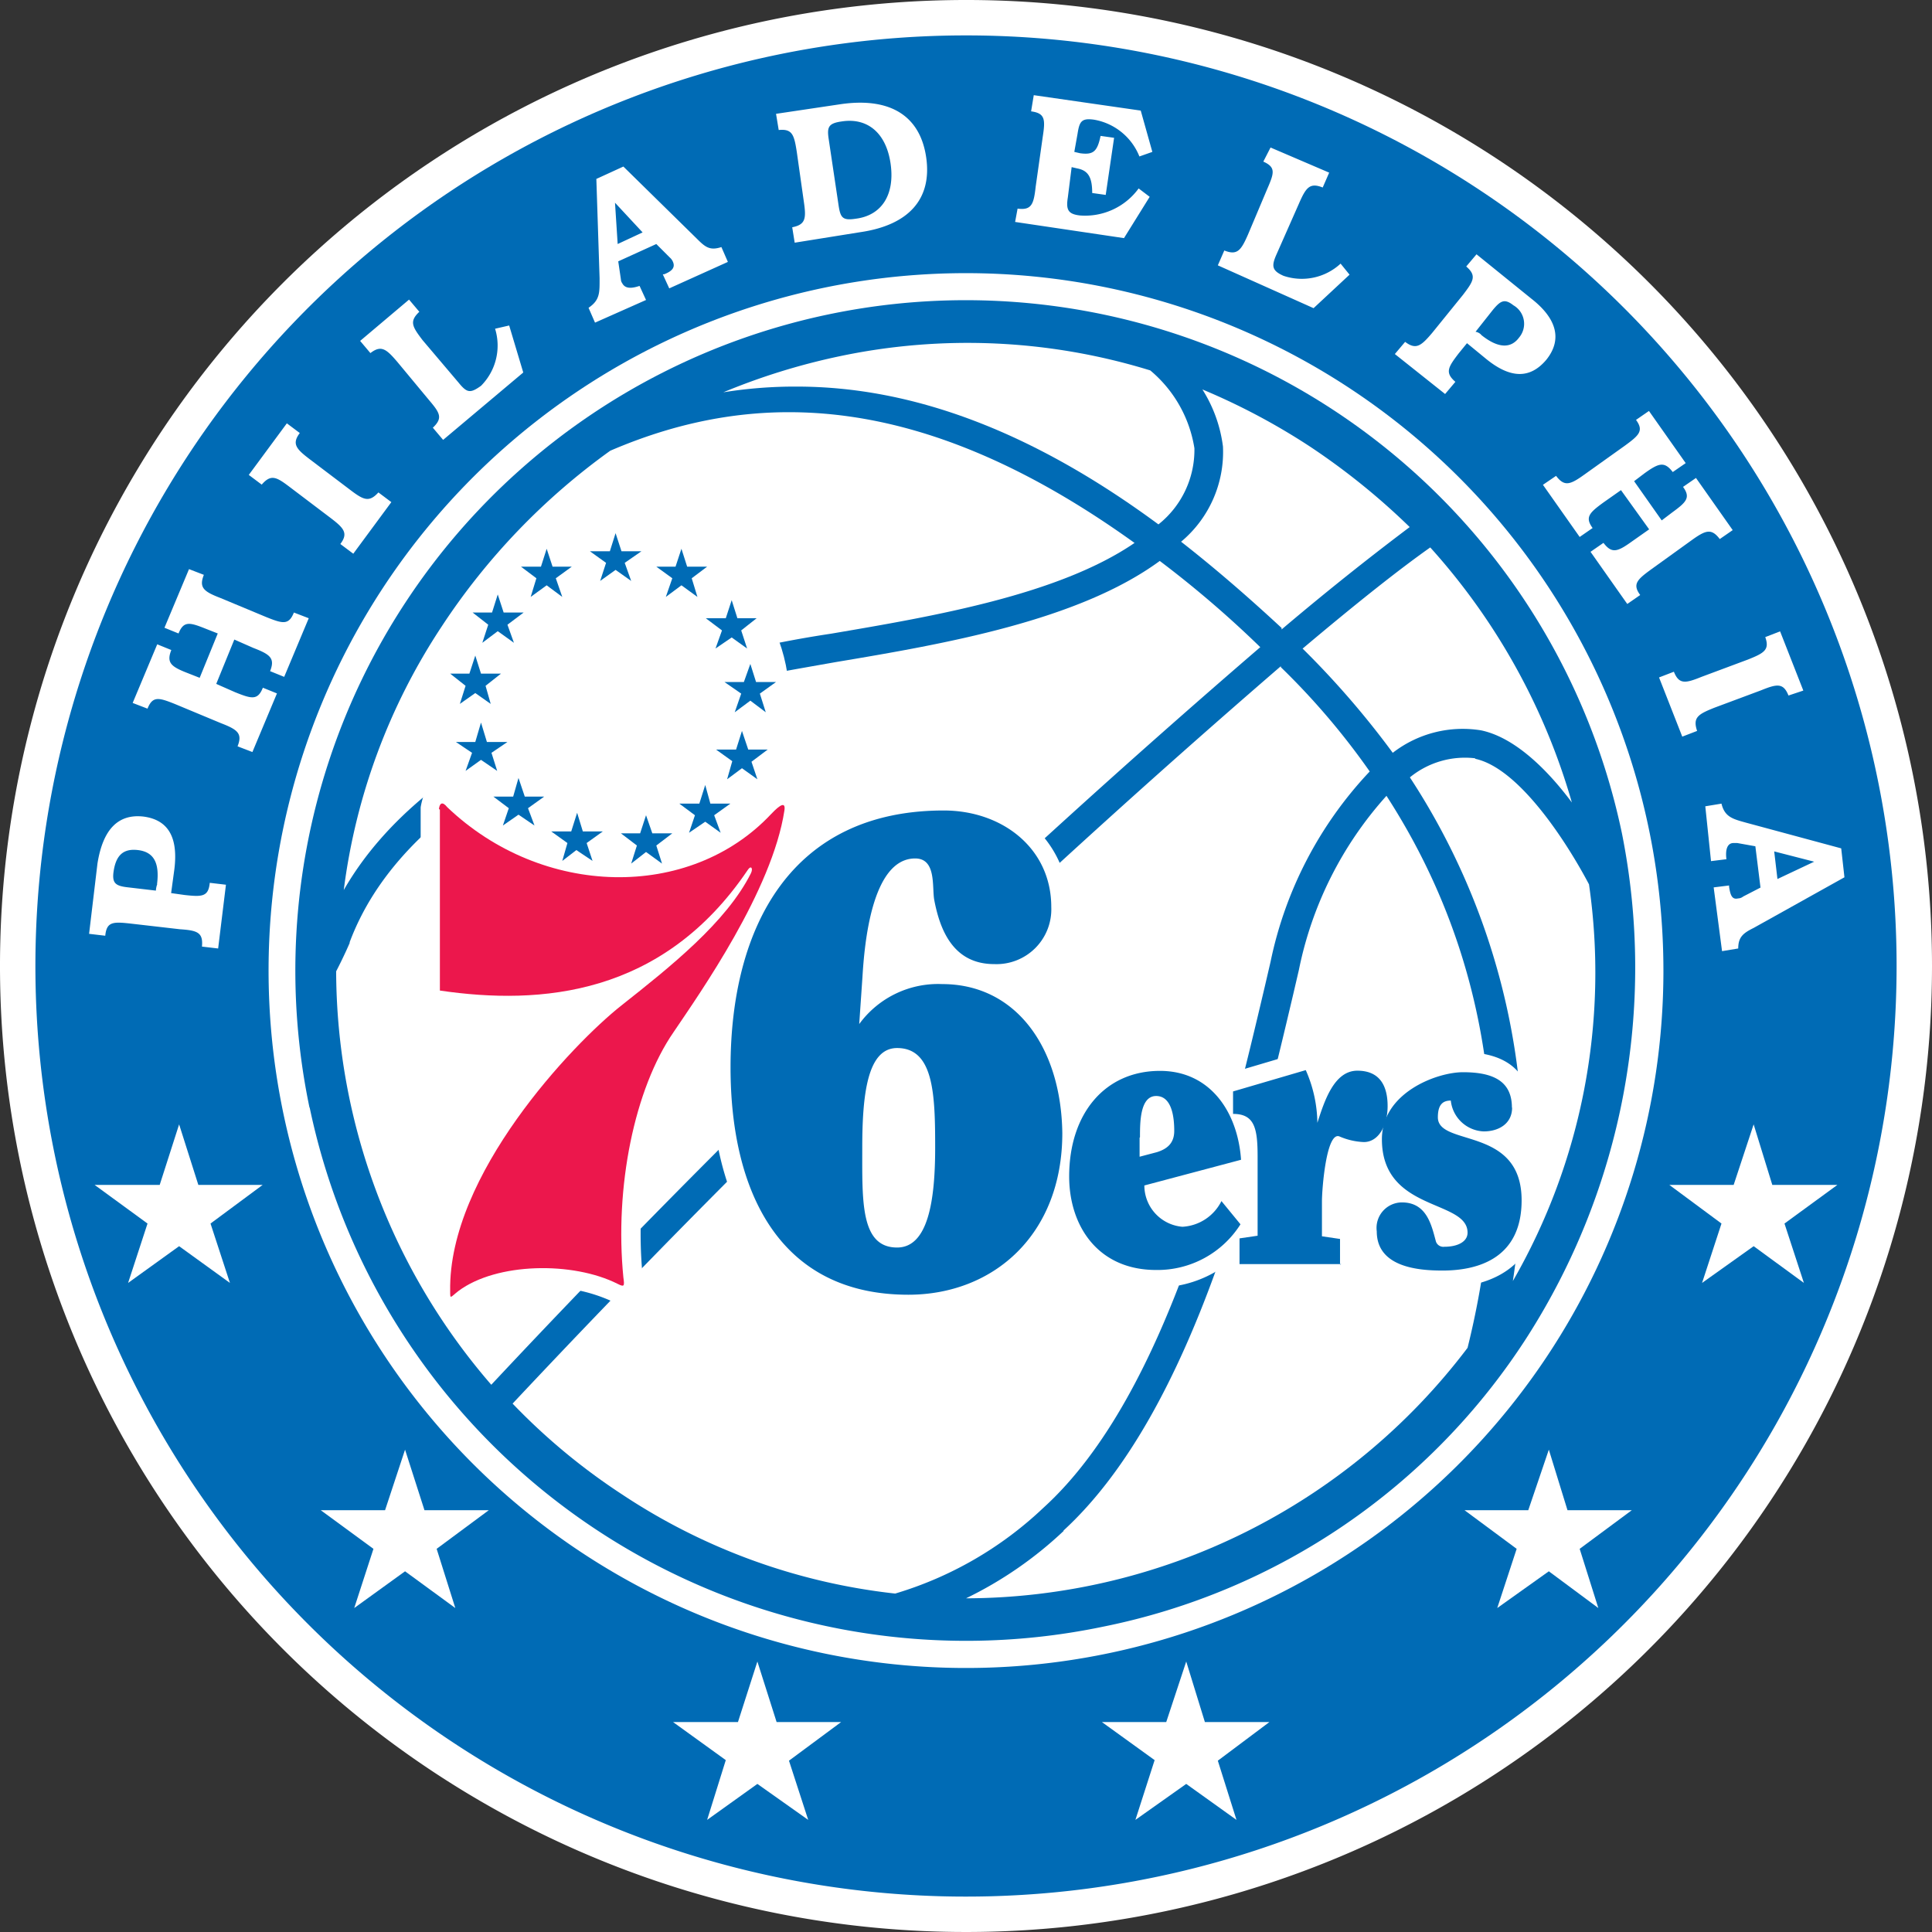
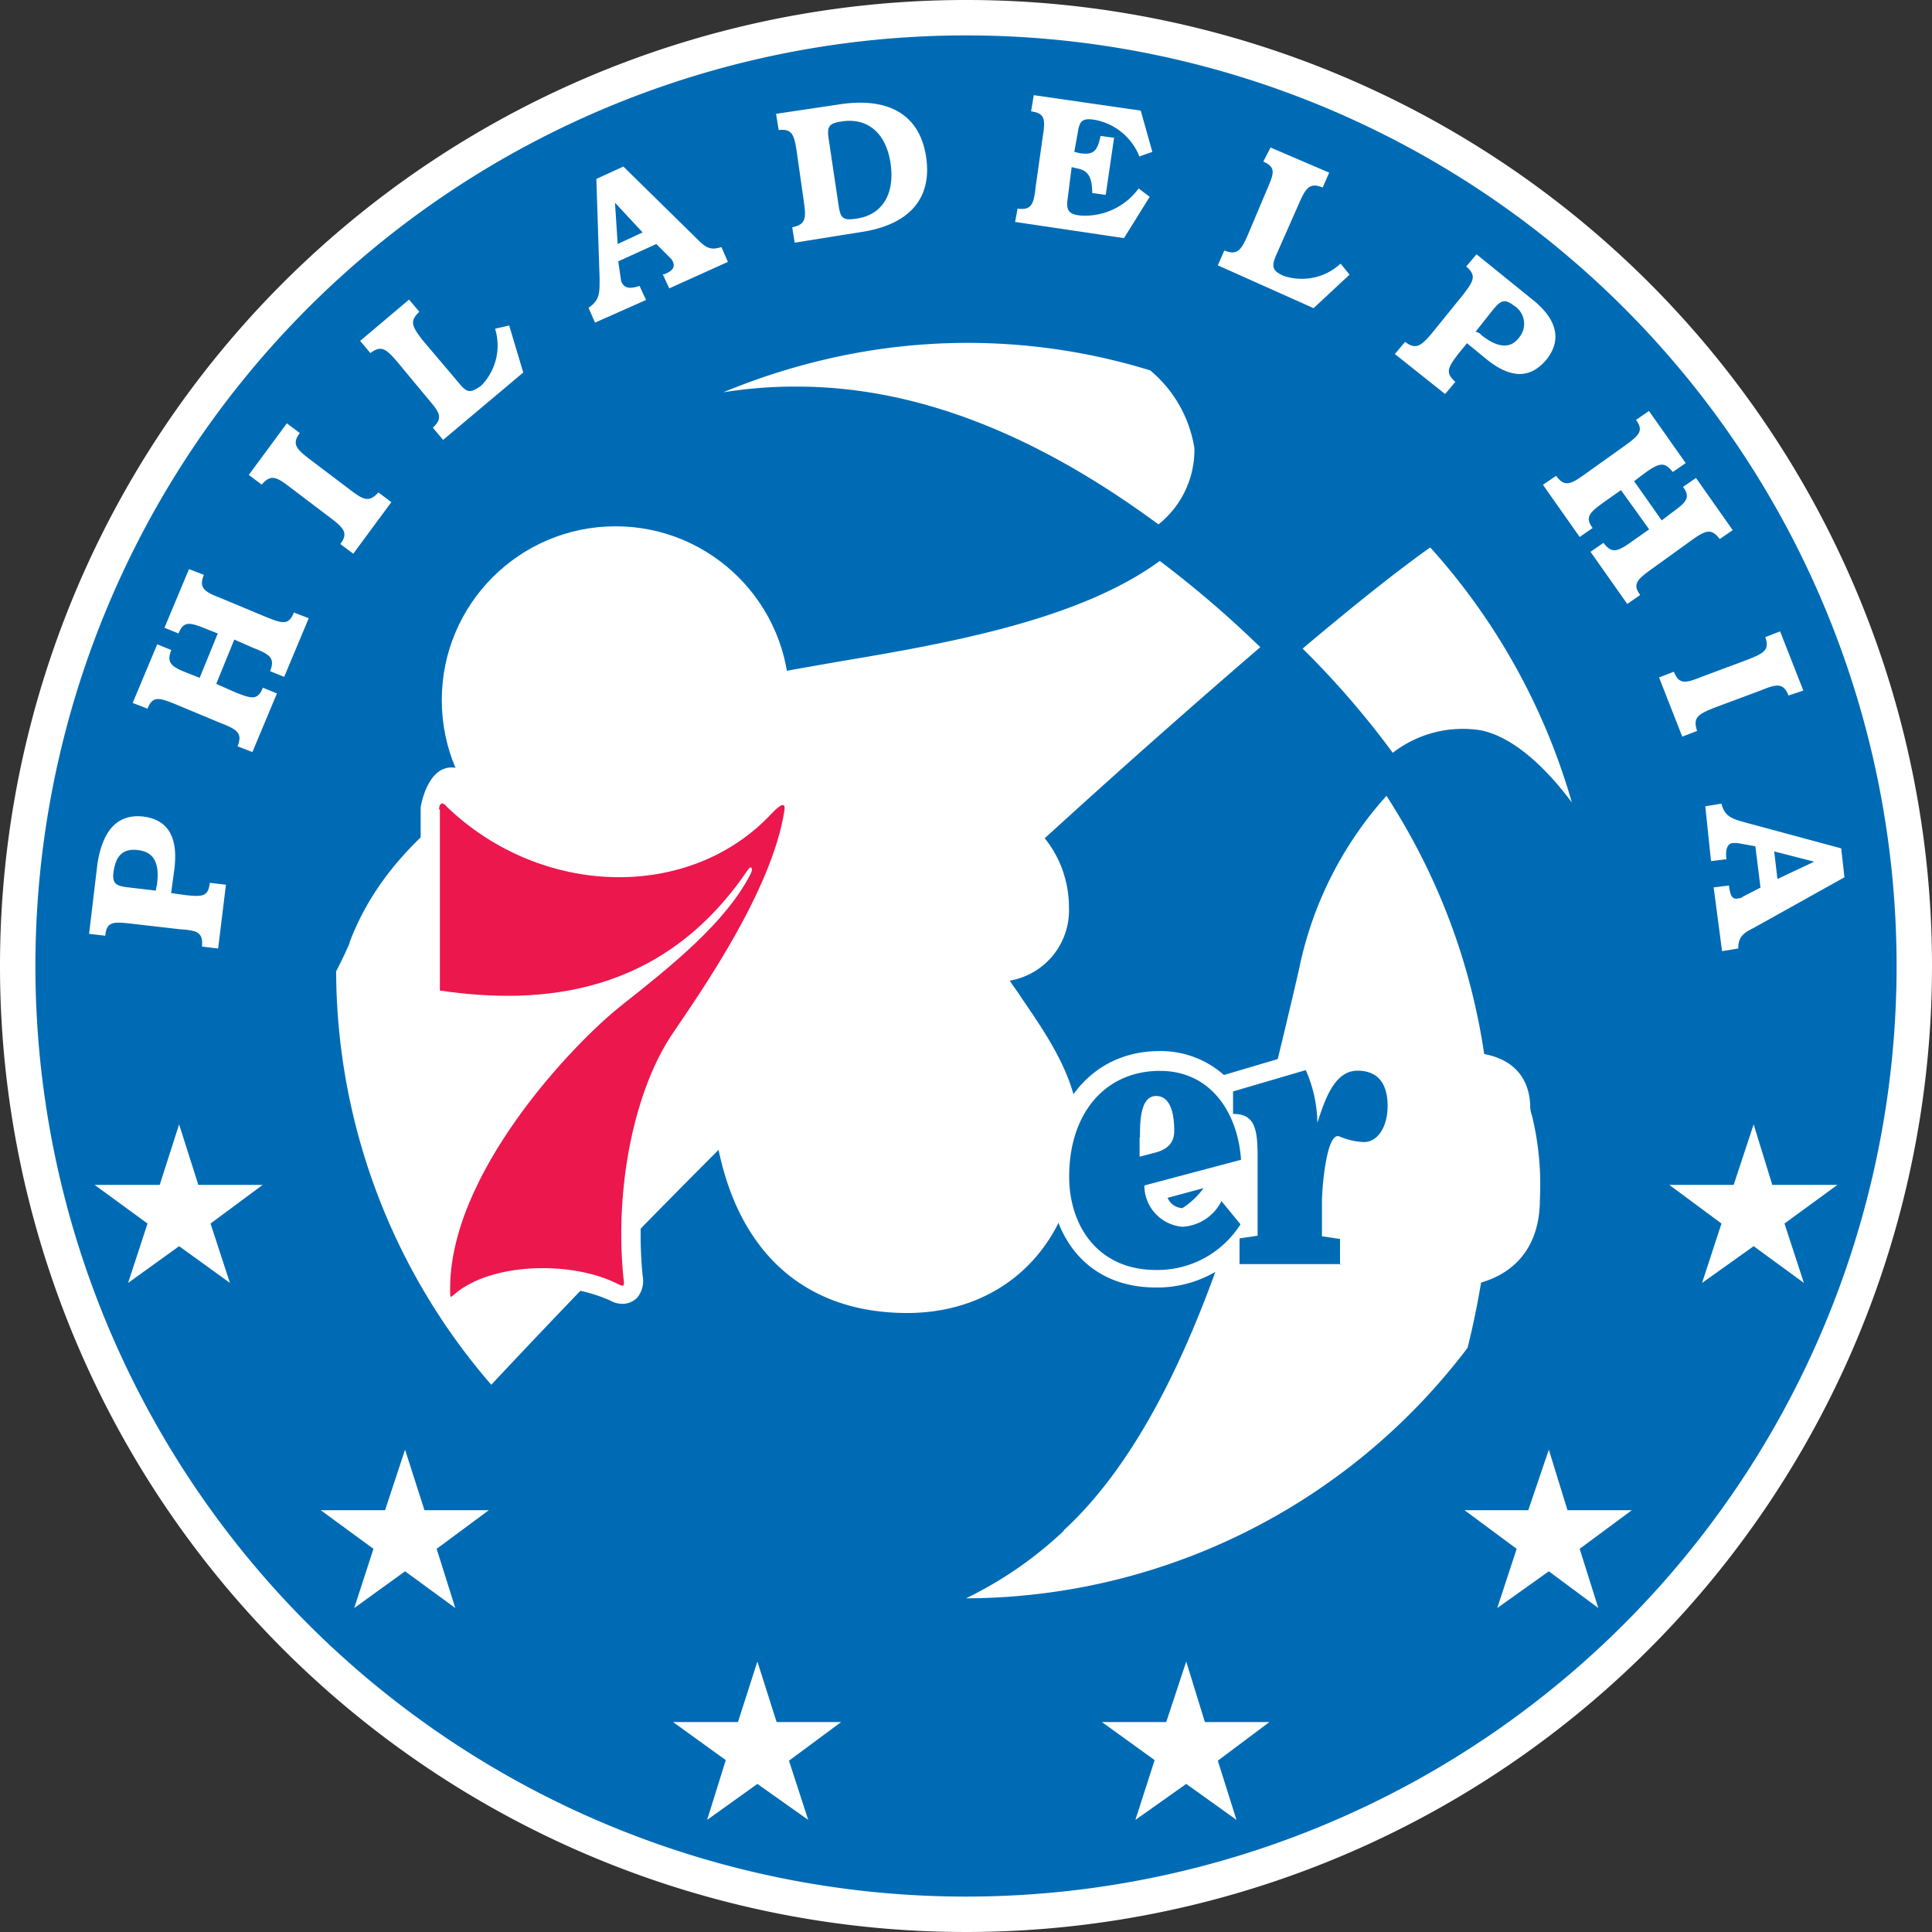
<svg xmlns="http://www.w3.org/2000/svg" viewBox="0 0 101.5 101.5">
  <rect x="0" y="0" width="101.5" height="101.5" fill="#333333" stroke="none" />
  <path d="M562.75 512A50.75 50.75 0 1 1 512 461.25 50.73 50.73 0 0 1 562.75 512" transform="translate(-461.25 -461.25)" style="fill:#fff" />
  <path d="M560.89 512A48.89 48.89 0 1 1 512 463.11 48.89 48.89 0 0 1 560.89 512" transform="translate(-461.25 -461.25)" style="fill:#006bb5" />
  <path style="fill:#fff" d="m9.41 59.07 1.01 3.18h3.38l-2.74 2.03 1.02 3.12-2.67-1.93-2.68 1.93 1.02-3.12-2.78-2.03h3.42l1.02-3.18zM92.13 59.07l.98 3.18h3.42l-2.78 2.03 1.02 3.12-2.64-1.93-2.71 1.93 1.02-3.12-2.74-2.03h3.38l1.05-3.18zM21.28 76.16l1.02 3.18h3.38l-2.74 2.03.98 3.11-2.64-1.93-2.67 1.93 1.01-3.11-2.77-2.03h3.38l1.05-3.18zM81.37 76.16l.98 3.18h3.38l-2.74 2.03.98 3.11-2.6-1.93-2.71 1.93 1.02-3.11-2.74-2.03h3.35l1.08-3.18zM39.79 87.29l1.01 3.18h3.39l-2.74 2.03 1.01 3.11-2.67-1.89-2.64 1.89.98-3.14-2.77-2h3.41l1.02-3.18zM62.32 87.29l.98 3.18h3.39l-2.71 2.03.98 3.11-2.64-1.89-2.67 1.89 1.01-3.14-2.77-2h3.38l1.05-3.18z" />
-   <path d="M548.64 512.24A36.64 36.64 0 1 1 512 475.6a36.65 36.65 0 0 1 36.64 36.64" transform="translate(-461.25 -461.25)" style="fill:#fff" />
-   <path d="M477.52 519.44a35.23 35.23 0 0 0 41.68 27.27 34.57 34.57 0 0 0 22.26-15.19 36 36 0 0 0 5-26.49 35.22 35.22 0 0 0-41.65-27.27 35.22 35.22 0 0 0-27.3 41.68" transform="translate(-461.25 -461.25)" style="fill:#006bb5" />
  <path d="M524 484.8a5 5 0 0 1-1.89 4c-6.6-4.87-12.89-7.24-19-7.24a23.75 23.75 0 0 0-3.86.3 34.35 34.35 0 0 1 6.09-1.89 32.56 32.56 0 0 1 16.34.74 6.68 6.68 0 0 1 2.32 4.09M517.11 541.67c6.94-6.36 10.15-20 12.08-28.18l.3-1.29a19.39 19.39 0 0 1 4.6-9.14c7 10.83 6 22 4.26 29A33.16 33.16 0 0 1 512 545.22a20.43 20.43 0 0 0 5.14-3.55M529.69 495.32c2.81-2.37 5.07-4.16 6.7-5.31a34 34 0 0 1 7.44 13.4c-1.29-1.73-3-3.42-4.77-3.79a6 6 0 0 0-4.64 1.18 46 46 0 0 0-4.74-5.48M479.62 510.75c3.21-8.59 15-12.15 19.39-13.43l.17-.07c1.45-.44 3.52-.78 6-1.22 5.68-.95 12.72-2.17 17-5.31a55.71 55.71 0 0 1 5.28 4.53 521.16 521.16 0 0 0-40.4 38.75 33.3 33.3 0 0 1-8.15-21.72c.44-.85.71-1.49.71-1.49" transform="translate(-461.25 -461.25)" style="fill:#fff" />
-   <path d="M528.58 494.24c-1.79-1.66-3.55-3.18-5.28-4.53a6.14 6.14 0 0 0 2.2-5 7.33 7.33 0 0 0-1.08-3 34.73 34.73 0 0 1 5.65 3 36.26 36.26 0 0 1 5.24 4.23c-1.66 1.25-3.92 3-6.73 5.38M520.86 489.77c-4 2.74-10.59 3.86-15.94 4.77a59.62 59.62 0 0 0-6.12 1.25l-.17.07c-4.23 1.29-14.92 4.47-19.32 12.15a32.49 32.49 0 0 1 5.14-13.84 34.94 34.94 0 0 1 8.86-9.24c7.71-3.32 16.48-3.11 27.54 4.84M538.73 501.11c2.3.47 4.8 4.33 6 6.6a32.46 32.46 0 0 1-4 20.84c.17-1.12.3-2.3.41-3.52a36.35 36.35 0 0 0-5.82-22.94 4.57 4.57 0 0 1 3.45-1M528.54 496.3a38 38 0 0 1 4.67 5.48 20.62 20.62 0 0 0-5.21 10l-.3 1.29c-1.89 8-5 21.38-11.64 27.4a19.33 19.33 0 0 1-7.78 4.5 32.32 32.32 0 0 1-14.35-5.21 32.92 32.92 0 0 1-5.75-4.77 531.44 531.44 0 0 1 40.36-38.74" transform="translate(-461.25 -461.25)" style="fill:#fff" />
  <path d="m521.1 522 .91-.24c.54-.17.91-.34.91-1.12s-.17-1.83-.95-1.83-.85 1.39-.85 2.17v1zM510.38 521.54c0-2.81-.1-5.24-2-5.24-1.56 0-1.83 2.44-1.83 5.24s-.1 5.24 1.83 5.24c1.62 0 2-2.44 2-5.24" transform="translate(-461.25 -461.25)" style="fill:#fff" />
  <path d="m521.1 522 .91-.24c.54-.17.91-.34.91-1.12s-.17-1.83-.95-1.83-.85 1.39-.85 2.17v1zM506.32 515.08a5.24 5.24 0 0 1 4.4-2.1c3.86 0 6.26 3.35 6.26 7.82 0 5.31-3.62 8.49-8.09 8.49-6.87 0-9.34-5.55-9.34-11.94 0-7.41 3.21-13.5 11.2-13.5 3.11 0 5.65 2 5.65 5.07a2.9 2.9 0 0 1-3 3c-2.17 0-2.84-1.79-3.15-3.38-.14-.68.14-2.17-1-2.17-2.33 0-2.71 4.53-2.77 6.23z" transform="translate(-461.25 -461.25)" style="fill:#fff" />
  <path d="M510.38 521.54c0-2.81-.1-5.24-2-5.24-1.56 0-1.83 2.44-1.83 5.24s-.1 5.24 1.83 5.24c1.62 0 2-2.44 2-5.24M468.79 504.15c1.29.17 1.83 1.08 1.62 2.77l-.17 1.25.71.1c.91.1 1.25.1 1.32-.64l.85.1-.41 3.35-.85-.1c.07-.74-.24-.85-1.15-.91l-2.61-.3c-.91-.1-1.25-.1-1.32.64l-.85-.1.44-3.69c.29-1.83 1.11-2.62 2.42-2.47zm.71 3.55c.14-1.12-.17-1.69-1-1.79s-1.18.34-1.29 1.18c-.07.58.14.71.78.78l1.45.17a1.15 1.15 0 0 1 .07-.34zM473.73 500.46c.27-.68 0-.88-.88-1.22l-2.4-1c-.85-.34-1.18-.44-1.45.24l-.78-.3 1.29-3.08.74.3c-.27.68 0 .88.88 1.22l.61.24.95-2.33-.61-.24c-.85-.34-1.18-.44-1.45.24l-.74-.3 1.29-3.08.78.3c-.27.68 0 .88.88 1.22l2.4 1c.85.34 1.18.44 1.45-.24l.78.3-1.29 3.08-.74-.3c.27-.68 0-.88-.88-1.22l-1-.44-.95 2.33 1 .44c.85.34 1.18.44 1.45-.24l.74.3-1.29 3.08zM477 484c-.44.58-.17.85.54 1.39l2.1 1.59c.71.54 1 .68 1.49.14l.68.51-2 2.71-.68-.51c.44-.58.17-.85-.54-1.39l-2.1-1.59c-.71-.54-1-.71-1.49-.14l-.68-.51 2-2.71zM484.53 484.36l-.54-.64c.54-.51.37-.78-.2-1.45l-1.66-2c-.58-.68-.85-.91-1.42-.47l-.54-.64 2.57-2.17.54.64c-.54.51-.37.78.17 1.49l1.89 2.23c.44.54.61.58 1.18.17a3 3 0 0 0 .74-3l.74-.17.74 2.47zM492.51 478.2l-.34-.78c.61-.41.58-.81.58-1.56l-.17-5.21L494 470l3.86 3.79c.44.44.68.64 1.29.44l.34.78-3.08 1.39-.34-.74h.07c.44-.17.58-.37.47-.64a.61.61 0 0 0-.17-.24l-.71-.71-2 .91.14.95a.36.36 0 0 0 .07.2c.14.27.44.3.91.14l.34.74zm2.5-4.74-1.45-1.56.14 2.17zM502.87 473.19c.71-.14.74-.47.61-1.35l-.37-2.61c-.14-.91-.24-1.22-.95-1.15l-.14-.85 3.42-.51c2.61-.37 4.16.64 4.47 2.81s-.91 3.55-3.48 3.92L503 474zm2.43-1.19c.1.68.2.85.91.74 1.35-.17 2.06-1.25 1.83-2.88s-1.22-2.44-2.57-2.23c-.71.1-.78.3-.68.95zM514.71 472.21c.74.1.85-.24.95-1.15l.37-2.61c.14-.91.14-1.25-.61-1.35l.14-.85 5.62.81.61 2.17-.68.24a3.14 3.14 0 0 0-2.37-1.93c-.68-.1-.78.1-.88.74l-.17.95.3.07c.71.1.91-.1 1.08-.91l.71.1-.44 3-.71-.1c0-.81-.2-1.18-.78-1.29l-.3-.07-.2 1.59c-.1.64 0 .88.64.95a3.48 3.48 0 0 0 3.08-1.42l.58.44-1.35 2.17-5.72-.85zM525.23 475.19l.34-.78c.68.27.88 0 1.25-.85l1-2.37c.37-.85.47-1.15-.2-1.45l.38-.74 3.08 1.32-.34.78c-.68-.27-.88 0-1.25.85l-1.18 2.67c-.27.61-.24.85.37 1.12a3 3 0 0 0 3-.64l.47.58-1.89 1.76zM542.48 480.16c-.85 1-1.89 1-3.21-.1l-.95-.78-.44.54c-.54.71-.74 1-.17 1.49l-.54.64-2.64-2.1.54-.64c.58.44.85.2 1.42-.47l1.62-2c.54-.71.74-1 .17-1.49l.54-.64 2.88 2.33c1.36 1.06 1.63 2.17.78 3.22zm-3.42-1.32c.88.71 1.56.74 2 .14a1.12 1.12 0 0 0-.3-1.69c-.47-.37-.68-.24-1.08.24l-.91 1.15a.53.53 0 0 1 .3.16zM543 486.25c.44.58.74.47 1.49-.07l2.13-1.52c.74-.54 1-.78.58-1.35l.68-.47 1.93 2.74-.68.47c-.44-.58-.74-.47-1.49.07l-.54.41 1.45 2.06.54-.41c.74-.54 1-.78.58-1.35l.68-.47 1.93 2.74-.68.47c-.44-.58-.74-.47-1.49.07l-2.11 1.52c-.74.54-1 .78-.58 1.35l-.68.47-1.93-2.74.68-.47c.44.58.74.47 1.49-.07l.91-.64-1.48-2.06-.91.64c-.74.54-1 .78-.58 1.35l-.68.47-1.93-2.74zM555.21 497.79c-.27-.68-.61-.61-1.45-.27l-2.44.91c-.85.34-1.15.51-.91 1.22l-.78.3-1.22-3.11.78-.3c.27.68.61.61 1.45.27l2.44-.91c.85-.34 1.15-.51.91-1.18l.78-.3 1.22 3.11zM550.84 503.61l.85-.14c.17.71.61.81 1.29 1l5 1.35.17 1.52-4.77 2.66c-.54.27-.81.47-.81 1.08l-.85.14-.44-3.35.81-.1v.07c.07.47.17.68.47.61a.45.45 0 0 0 .27-.1l.91-.47-.27-2.17-.95-.17h-.2c-.3 0-.44.3-.37.85l-.81.1zm3.79 3.82 1.93-.91-2.1-.54zM532.57 516.53a2.29 2.29 0 0 0-1.76.81 1.37 1.37 0 0 0-.17-.3l-.37-.71-5.27 1.56v2.88h1.12a3.41 3.41 0 0 1 .14 1.25v3.35l-.95.14v3.15h7.31v-3.16l-.95-.14v-1a14.2 14.2 0 0 1 .27-2.27 2.63 2.63 0 0 0 .95.17c1.29 0 2.23-1.18 2.23-2.84s-.99-2.89-2.55-2.89z" transform="translate(-461.25 -461.25)" style="fill:#fff" />
  <path d="M541.74 519.88a1.7 1.7 0 0 1-.1-.47c0-.88-.34-2.88-3.52-2.88-1.76 0-5.24 1.35-5.24 4.53a4.2 4.2 0 0 0 .85 2.67 2.48 2.48 0 0 0-1.12 2.17c0 1.15.54 3 4.4 3 3.28 0 5.14-1.69 5.14-4.64a15.38 15.38 0 0 0-.41-4.38zM503.17 502.93a1.15 1.15 0 0 0-.81-.37 1.78 1.78 0 0 0-1.32.81 8.21 8.21 0 0 1-6.09 2.5 13.6 13.6 0 0 1-9.2-4 1.13 1.13 0 0 0-.78-.3c-1.29 0-1.62 2.06-1.62 2.1v10.43l.85.14a20 20 0 0 0 8.36-.3c-2.67 2.37-8.7 8.9-8.59 15.12 0 1.15.71 1.29 1 1.29a1.38 1.38 0 0 0 .81-.34.74.74 0 0 1 .17-.14 6.66 6.66 0 0 1 3.82-1 8.32 8.32 0 0 1 3.55.71 1.3 1.3 0 0 0 .64.17 1.1 1.1 0 0 0 .78-.34 1.4 1.4 0 0 0 .27-1.15c-.44-4.53.54-9.44 2.47-12.28l.27-.44c1.62-2.4 5-7.44 5.65-11.6a1 1 0 0 0-.23-1.01zM527.43 522.89l-.07-.81c0-.54-.14-1-.2-1.49v-.91l-.17.24a5 5 0 0 0-4.84-3.45c-3.38 0-5.75 2.67-5.75 6.5 0 2.94 1.73 5.92 5.58 5.92a6.08 6.08 0 0 0 5.24-2.88l.17-.24-.14-2.84zm-4.06 1.83a.89.89 0 0 1-.78-.54l1.89-.51a4.07 4.07 0 0 1-1.11 1.05z" transform="translate(-461.25 -461.25)" style="fill:#fff" />
  <path d="M514.88 513.62c-.17-.27-.41-.58-.58-.85a3.75 3.75 0 0 0 3.11-3.82c0-3.45-2.84-6.06-6.67-6.06-7.61 0-12.15 5.41-12.15 14.45 0 8.19 3.79 12.89 10.32 12.89 5.31 0 9-3.89 9-9.47.09-2.76-1.82-5.34-3.03-7.14z" transform="translate(-461.25 -461.25)" style="fill:#fff" />
  <path d="M523.37 525.7a2.18 2.18 0 0 1-2-2.17l5.08-1.35c-.17-2.47-1.59-4.67-4.26-4.67-2.88 0-4.77 2.23-4.77 5.55 0 2.57 1.49 4.91 4.57 4.91a5.16 5.16 0 0 0 4.43-2.4l-1-1.22a2.44 2.44 0 0 1-2.05 1.35zm-2.23-4.7c0-.78 0-2.17.85-2.17s.95 1.18.95 1.83-.37.95-.91 1.12l-.91.24v-1z" transform="translate(-461.25 -461.25)" style="fill:#006bb5" />
  <path d="M531.72 527.66h-5.35v-1.35l.95-.14V522c0-1.49-.17-2.23-1.29-2.23v-1.18l3.82-1.12a7.05 7.05 0 0 1 .61 2.77c.37-1.15.88-2.74 2.1-2.74s1.59.85 1.59 1.86-.47 1.89-1.25 1.89a3.58 3.58 0 0 1-1.29-.3c-.68-.24-.91 2.77-.91 3.42v1.83l.95.14v1.35z" transform="translate(-461.25 -461.25)" style="fill:#006bb5" />
-   <path d="M540.69 519.44c0 .85-.71 1.25-1.49 1.25a1.81 1.81 0 0 1-1.73-1.62c-.41 0-.68.2-.68.88 0 1.56 4.4.44 4.4 4.36 0 2.94-2.13 3.69-4.16 3.69-1.25 0-3.45-.17-3.45-2.06a1.34 1.34 0 0 1 1.32-1.52c1.32 0 1.56 1.22 1.79 2.06a.41.41 0 0 0 .44.27c.71 0 1.22-.27 1.22-.74 0-1.76-4.5-1.08-4.5-4.91 0-2.44 2.88-3.52 4.26-3.52 1.59 0 2.57.47 2.57 1.86M510.75 512.95a5.13 5.13 0 0 0-4.36 2.1l.17-2.47c.1-1.66.47-6.23 2.77-6.23 1.12 0 .88 1.49 1 2.17.3 1.59 1 3.38 3.15 3.38a2.88 2.88 0 0 0 3-3c0-3.08-2.57-5.07-5.65-5.07-8 0-11.2 6.09-11.2 13.5 0 6.39 2.47 11.94 9.34 11.94 4.47 0 8.09-3.15 8.09-8.49-.06-4.48-2.42-7.83-6.31-7.83zm-2.37 13.84c-1.93 0-1.83-2.44-1.83-5.24s.27-5.24 1.83-5.24c1.93 0 2 2.44 2 5.24s-.38 5.24-2 5.24z" transform="translate(-461.25 -461.25)" style="fill:#006bb5" />
  <path d="M484.36 503.78v9.51c5.31.78 11.71.27 16.17-6.33.17-.27.3-.1.17.17-1.29 2.57-4.23 4.91-6.8 6.94s-9.1 8.9-9 15c0 .47 0 .34.44 0 2-1.49 6-1.56 8.36-.37.34.17.37.14.3-.34-.47-4.74.58-9.91 2.64-12.89 1.39-2.06 5.18-7.44 5.82-11.64q.1-.66-.71.2c-4.26 4.53-12 4.4-17-.37-.27-.34-.41-.2-.44.1" transform="translate(-461.25 -461.25)" style="fill:#ec174c" />
  <circle cx="32.34" cy="36.78" r="9.13" style="fill:#fff" />
-   <path style="fill:#006bb5" d="m32.34 28.01.31.95h1.05l-.88.61.34.95-.82-.58-.81.58.31-.95-.85-.61h1.05l.3-.95zM38.44 31.53l.3.95h1.01l-.81.64.31.95-.81-.58-.85.58.34-.95-.85-.64h1.05l.31-.95zM35.8 28.83l.3.94h1.05l-.81.61.3.98-.84-.61-.82.61.34-.98-.84-.61h1.01l.31-.94zM39.42 34.88l.3.95h1.05l-.85.61.31.98-.81-.61-.82.61.34-.98-.88-.61h1.02l.34-.95zM38.98 38.4l.33.98h1.02l-.85.64.31.92-.81-.58-.78.58.27-.95-.85-.61h1.05l.31-.98zM37.05 41.24l.27.98h1.05l-.85.61.34.92-.81-.58-.85.58.31-.92-.82-.61h1.05l.31-.98zM33.94 42.83l.33.95h1.05l-.84.64.3.95-.84-.61-.78.61.3-.95-.84-.64h1.01l.31-.95zM26.15 31.23l-.3.95h-1.02l.82.64-.31.95.81-.61.85.61-.34-.95.85-.64h-1.05l-.31-.95zM28.72 28.83l-.3.94h-1.05l.81.61-.3.98.84-.61.82.61-.34-.98.84-.61h-1.01l-.31-.94zM24.97 34.44l-.31.95h-1.01l.81.64-.3.95.81-.57.81.57-.27-.95.81-.64h-1.05l-.3-.95zM25.27 37.96l-.3 1.02h-1.02l.85.57-.34.95.81-.58.85.58-.3-.95.84-.57h-1.08l-.31-1.02zM27.24 40.87l-.28.98h-1.04l.81.61-.31.91.82-.57.84.57-.34-.91.85-.61h-1.02l-.33-.98zM30.32 42.7l-.31.98h-1.05l.85.61-.27.94.74-.57.85.57-.31-.94.85-.61h-1.05l-.3-.98z" />
</svg>